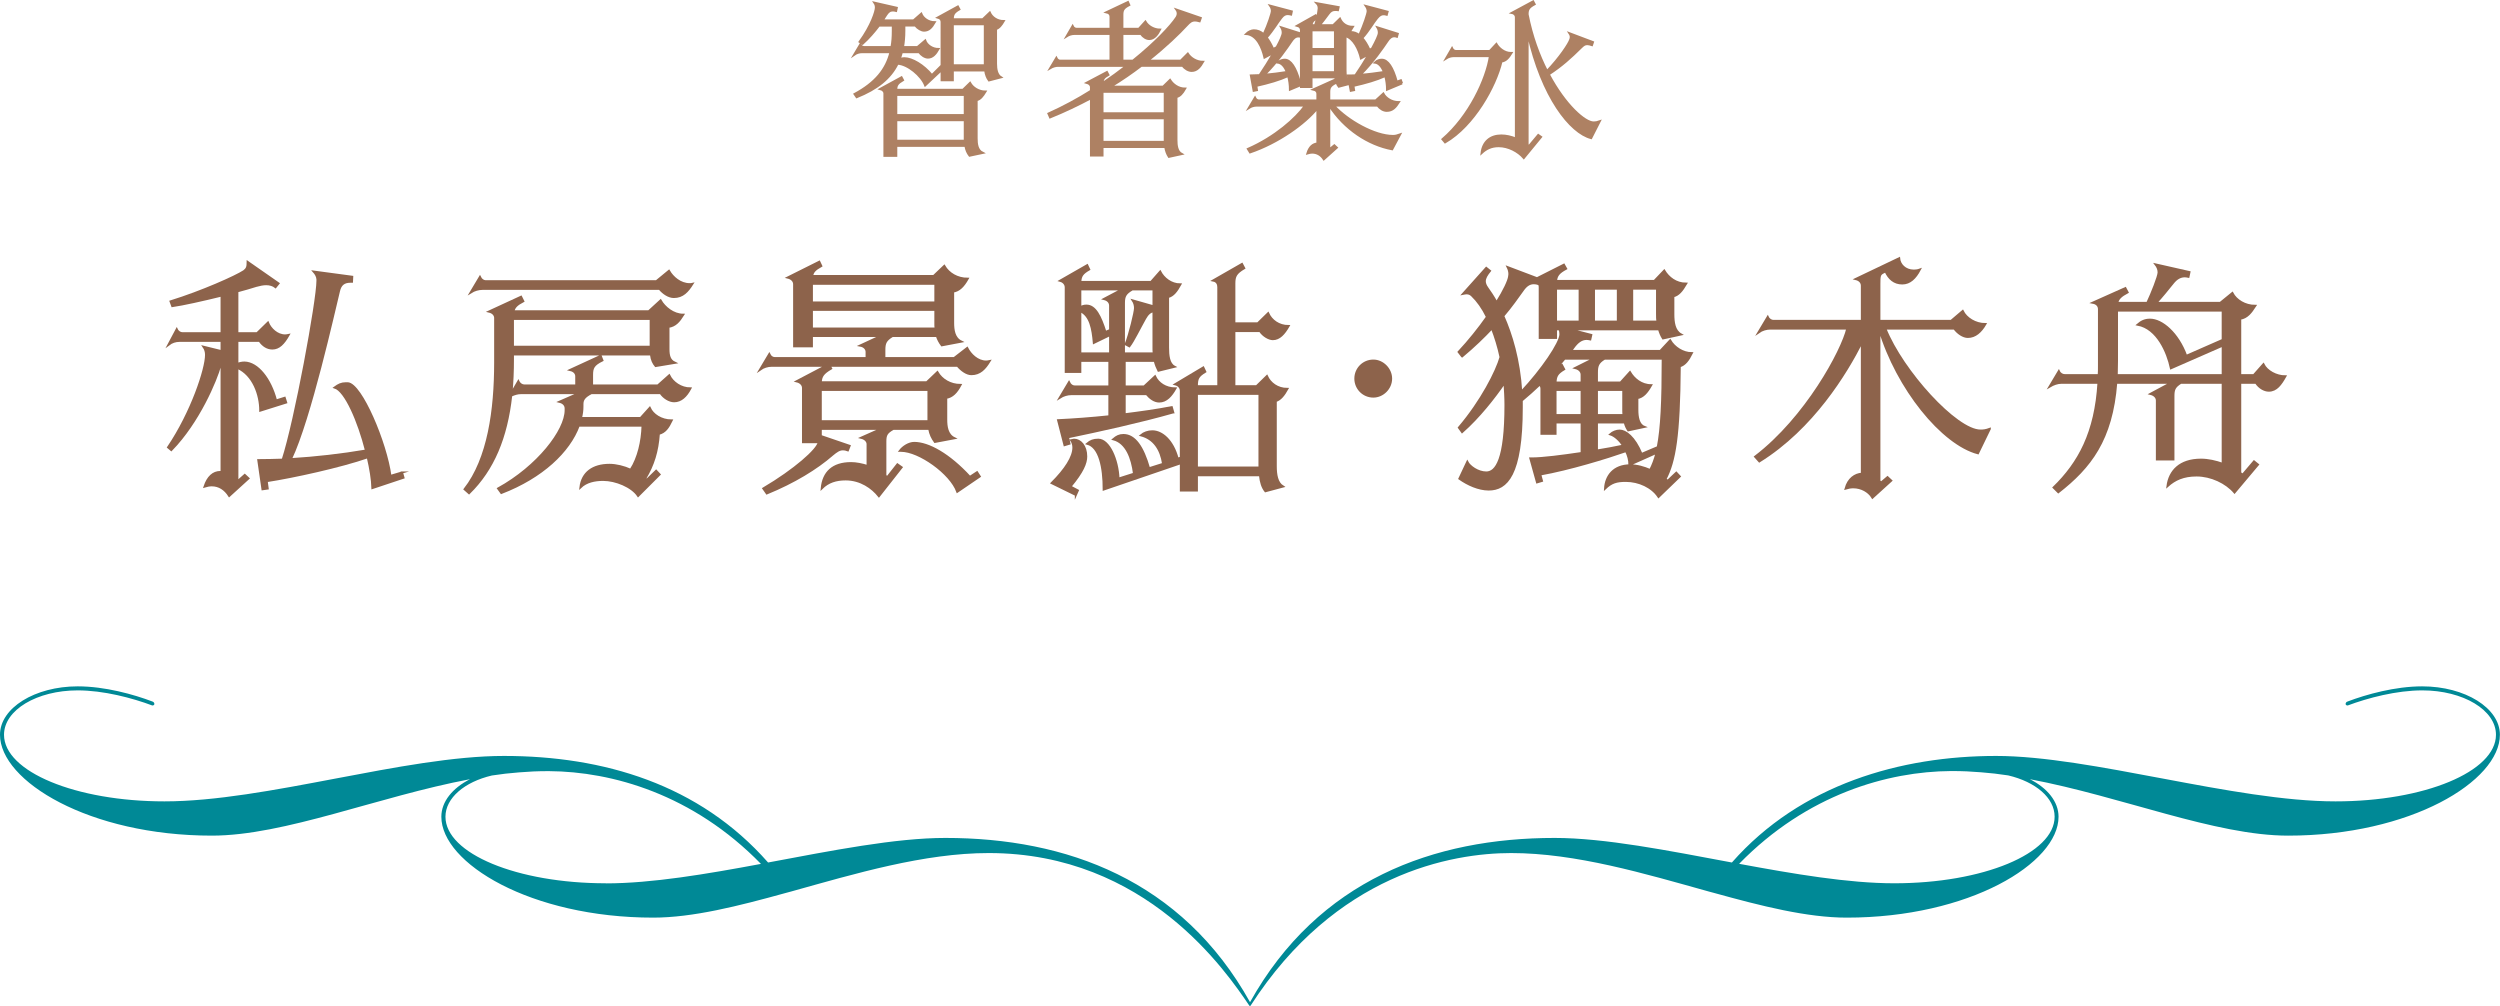
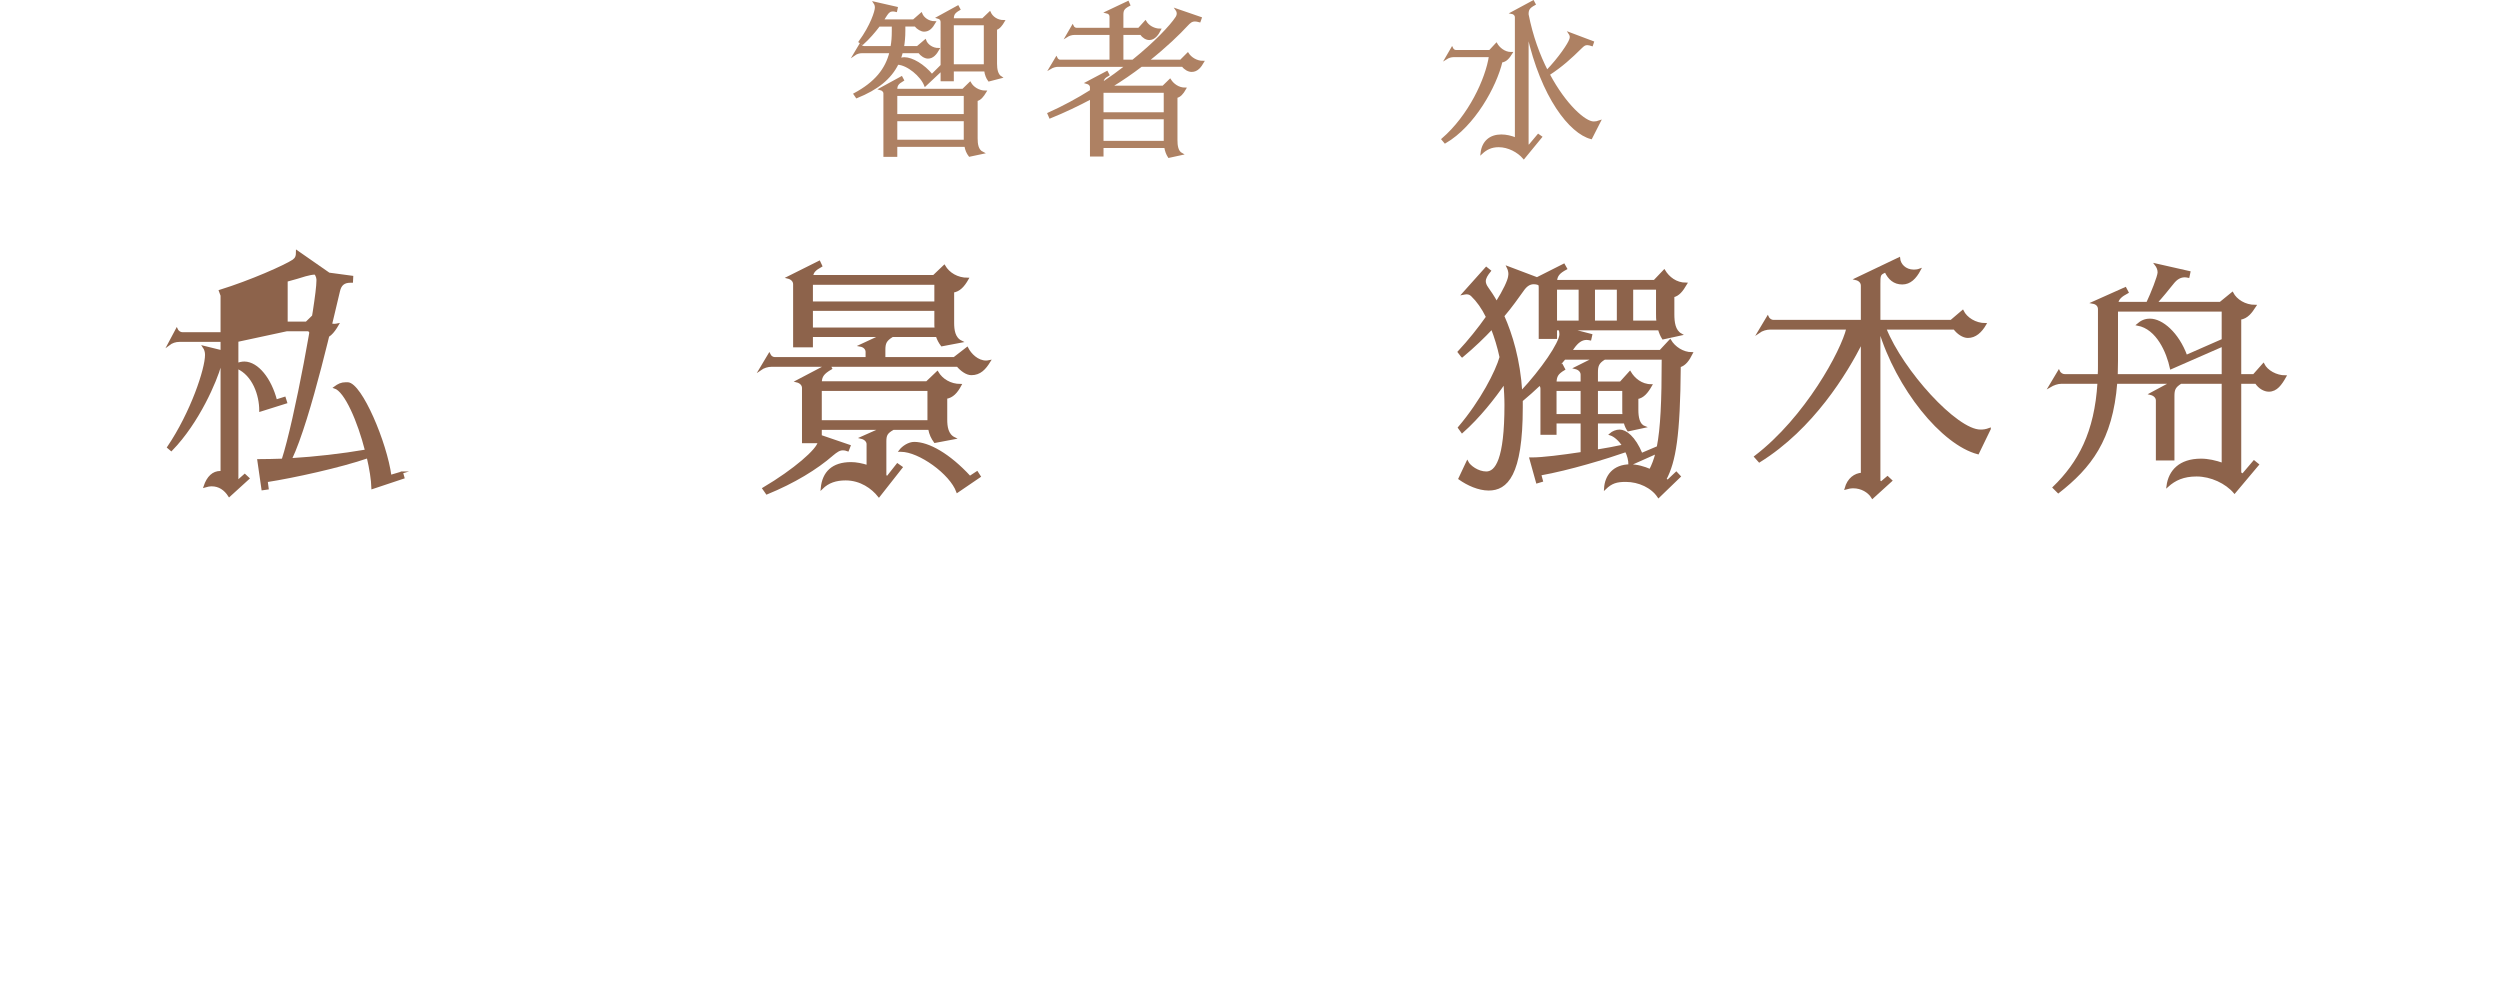
<svg xmlns="http://www.w3.org/2000/svg" id="_圖層_2" data-name="圖層 2" viewBox="0 0 304.29 122.44">
  <defs>
    <style>
      .cls-1 {
        fill: #ae8163;
        stroke: #ae8163;
      }

      .cls-1, .cls-2 {
        stroke-miterlimit: 10;
        stroke-width: .25px;
      }

      .cls-2 {
        fill: #8d634b;
        stroke: #8d634b;
      }

      .cls-3 {
        fill: #008996;
      }
    </style>
  </defs>
  <g id="G">
    <g>
      <path class="cls-1" d="M110.07,3.77c0,.7-.06,1.36-.16,1.96h1.76l.94-.8c.2.56.86,1.04,1.62,1.04-.34.6-.72,1.04-1.28,1.04-.38,0-.82-.3-1.08-.66h-2.1c-.08.3-.18.6-.28.88.08-.04.18-.08.26-.1.1-.02.22-.04.32-.04.94,0,2.34.82,3.36,2.06l1.18-1.18V2.67c0-.24-.14-.46-.46-.54l2.44-1.34.18.34c-.7.4-.8.66-.8,1.22h3.64l.86-.82c.26.58.9,1.04,1.7,1.04-.28.48-.56.84-.94.96v4.22c0,.7.12,1.36.6,1.66l-1.46.38c-.22-.3-.38-.66-.46-1.22h-3.94v1.2h-1.36v-1.26l-2,1.88c-.46-1.18-2.12-2.58-3.36-2.64-.88,1.8-2.5,3.08-4.98,4.08l-.26-.38c2.56-1.38,3.86-3,4.38-5.1h-3.48c-.32,0-.66.1-.94.3l.74-1.24c.1.22.28.32.46.32h3.34c.12-.62.16-1.26.16-1.96v-.66h-1.68c-.56.74-1.26,1.56-2,2.22l-.36-.24c1.44-1.98,1.98-3.72,1.98-4.16,0-.2-.04-.4-.18-.6l2.72.62-.08.38c-.16-.04-.28-.06-.4-.06-.34,0-.56.16-.82.56-.12.2-.26.42-.42.66h3.76l.94-.82c.22.56.88,1.04,1.64,1.04-.36.62-.7,1.02-1.3,1.02-.32,0-.78-.26-1.06-.62h-1.34v.66ZM109.09,10.93h8.12l.86-.84c.32.58,1.04,1.06,1.88,1.06-.34.56-.64.94-1.08,1.04v4.64c0,.7.08,1.46.74,1.78l-1.6.34c-.26-.34-.42-.7-.5-1.2h-8.42v1.22h-1.44v-7.6c0-.24-.2-.46-.52-.54l2.6-1.42.18.34c-.68.4-.82.64-.82,1.18ZM109.09,11.55v2.46h8.34v-2.46h-8.34ZM117.43,17.13v-2.5h-8.34v2.5h8.34ZM115.97,2.95v5h3.9V2.95h-3.9Z" />
      <path class="cls-1" d="M132.79,11.05v-.44c0-.24-.2-.46-.52-.54l2.46-1.3.18.34c-.56.32-.7.52-.72,1.02,1.04-.7,2.02-1.42,2.92-2.12h-8.34c-.3,0-.64.1-.94.28l.74-1.24c.1.22.3.34.46.34h6.14v-3.26h-4.42c-.3,0-.64.1-.92.28l.72-1.24c.1.22.3.34.48.34h4.14v-1.48c0-.24-.14-.46-.5-.54l2.62-1.24.16.36c-.74.38-.84.64-.84,1.22v1.68h2l.8-.88c.34.58,1.06.98,1.78.98-.28.56-.7,1.14-1.3,1.14-.36,0-.76-.24-1.02-.62h-2.26v3.26h1.28c2.68-2.16,4.6-4.18,5.32-5.28.08-.12.14-.3.14-.46,0-.18-.06-.34-.16-.48l2.96,1.02-.14.4c-.22-.06-.4-.1-.56-.1-.44,0-.68.24-.98.56-.96,1.04-2.56,2.6-4.76,4.34h4l.86-.86c.36.56,1.08,1,1.86,1-.32.56-.72,1.1-1.38,1.1-.38,0-.82-.24-1.1-.62h-5.04c-1.1.84-2.34,1.7-3.72,2.54h6.38l.84-.82c.34.54,1,1.06,1.84,1.06-.34.6-.64.92-1.06,1.02v5.24c0,.66.08,1.4.64,1.7l-1.56.34c-.22-.34-.36-.7-.44-1.2h-7.64v1.04h-1.4v-6.98c-1.54.82-3.2,1.62-4.98,2.34l-.2-.46c1.82-.82,3.56-1.76,5.18-2.78ZM134.19,11.17v2.62h7.58v-2.62h-7.58ZM141.77,17.27v-2.88h-7.58v2.88h7.58Z" />
-       <path class="cls-1" d="M170.65,10.15l-1.82.76c0-.56-.08-1.14-.22-1.66-1.06.48-2.36.86-3.88,1.2l.08.52-.4.08-.16-.84-1.3.34c-.2-.26-.34-.62-.42-1.14h-2.9v1.18h-1.28v-.24l-1.34.56c0-.56-.08-1.14-.22-1.66-1.06.48-2.36.86-3.88,1.2l.08.52-.4.08-.34-1.86c.32,0,.68-.02,1.06-.04.5-.74,1.16-1.78,1.72-2.74l-1.12.6c-.28-1.22-.92-2.78-2.24-2.88.26-.26.66-.44.94-.44.42,0,.82.14,1.2.48.56-1.2,1-2.56,1-2.84,0-.22-.08-.44-.22-.64l2.64.7-.08.38c-.16-.04-.3-.06-.42-.06-.28,0-.52.12-.78.46-.44.54-.98,1.5-1.78,2.4.26.34.54.8.8,1.4l.42-.22c.44-.8.74-1.48.74-1.76,0-.24-.06-.46-.18-.66l2.4.76v-.42c0-.24-.14-.46-.46-.54l2.24-1.26.16.36c-.48.26-.62.46-.66.84h.44c.24-.7.4-1.56.44-2.04,0-.2-.04-.44-.24-.64l2.66.48-.08.36c-.12-.02-.24-.02-.32-.02-.36,0-.58.12-.84.48-.44.6-.74.98-1.06,1.38h1.64l.82-.8c.26.58.78,1,1.58,1-.16.28-.32.52-.5.68.1-.02.2-.04.28-.04.32,0,.64.1,1,.36.56-1.22,1.02-2.62,1.02-2.9,0-.22-.08-.44-.22-.64l2.64.7-.1.36c-.14-.04-.26-.06-.38-.06-.3,0-.52.14-.8.48-.46.54-.98,1.52-1.8,2.42.3.34.6.8.88,1.44l.3-.16c.48-.88.84-1.62.84-1.92,0-.24-.06-.46-.18-.66l2.48.78-.1.36c-.12-.04-.22-.06-.32-.06-.34,0-.6.22-.86.62-.5.74-1.68,2.5-3.28,4.08.92-.06,1.96-.2,2.88-.34-.24-.64-.62-1.1-1.1-1.16.28-.26.58-.34.84-.34.72,0,1.36.94,1.82,2.68l.5-.18.14.38ZM161.79,12.85v5.22s.06.04.08.06l.54-.44.3.28-1.58,1.42c-.32-.5-.8-.82-1.42-.82-.18,0-.38.04-.58.1.24-.8.68-1.16,1.22-1.2v-4.3c-1.5,1.88-4.78,4.22-8.2,5.38l-.26-.42c3.3-1.44,5.88-3.74,6.96-5.28h-5.9c-.32,0-.66.1-.94.28l.74-1.24c.1.22.3.34.46.34h7.14v-.82c0-.24-.14-.44-.5-.52l2.62-1.18.16.36c-.74.36-.84.62-.84,1.16v1h5.66l.92-.84c.3.56,1.02,1.04,1.84,1.04h.06c-.4.62-.76,1.06-1.48,1.06-.42,0-.82-.26-1.12-.64h-5.32c1.68,1.84,4.96,3.7,7.2,3.7.3,0,.52-.06.86-.18l-.96,1.8c-2.9-.54-5.82-2.46-7.66-5.32ZM158.35,9.89v-5.4c-.12-.04-.22-.06-.32-.06-.34,0-.6.22-.86.62-.5.74-1.68,2.48-3.26,4.06.88-.08,1.86-.2,2.72-.34-.24-.64-.62-1.1-1.1-1.16.28-.26.6-.34.84-.34.72,0,1.36.94,1.82,2.68l.16-.06ZM159.63,3.69v2.28h2.86v-2.28h-2.86ZM162.49,8.79v-2.2h-2.86v2.2h2.86ZM164.97,9.17c.48-.7,1.1-1.66,1.64-2.58l-.96.52c-.26-1.12-.9-2.44-1.88-2.72v4.2c0,.62.08,1.22.46,1.52l-.16-.92c.28,0,.58,0,.9-.02Z" />
      <path class="cls-1" d="M181.35,6.83h-4.42c-.3,0-.64.1-.92.28l.72-1.24c.1.22.3.34.48.34h4.12l.8-.86c.3.52.98,1.1,1.76,1.1h.08c-.34.54-.64.96-1.22,1.04-.7,2.98-3.34,7.8-6.86,9.84l-.32-.38c3.28-2.82,5.36-7.32,5.78-10.12ZM193.97,14.91c.24,0,.46-.04.74-.14l-1.04,2.04c-2.54-.66-5.98-4.98-7.7-12.66l-.04.02v13.46c.06.04.12.1.18.14l1.12-1.34.34.24-2.1,2.56c-.68-.8-1.88-1.44-3.06-1.44-.92,0-1.54.34-2.08.84.16-1.4,1.08-2.14,2.4-2.14.58,0,1.2.14,1.78.38V2.09c0-.22-.16-.46-.5-.52l2.6-1.4.18.34c-.74.4-.86.66-.86,1.24.52,2.66,1.38,4.98,2.36,6.9,1.54-1.6,2.68-3.32,2.84-3.84.04-.1.06-.2.06-.3,0-.14-.04-.28-.16-.46l2.86,1.08-.12.36c-.24-.08-.42-.12-.58-.12-.28,0-.46.12-.76.42-1.26,1.24-2.3,2.2-3.92,3.26,2,3.76,4.4,5.86,5.46,5.86Z" />
-       <path class="cls-2" d="M28.89,41.49v2.82c.27-.12.57-.18.87-.18,1.59.03,3.15,1.98,3.84,4.62l1.05-.33.18.57-3.15.99c0-1.92-.84-4.35-2.79-5.22v13.62c.03.06.09.09.12.12l.78-.69.45.42-2.34,2.13c-.51-.81-1.23-1.29-2.13-1.29-.27,0-.57.06-.87.15.39-1.17,1.05-1.77,1.92-1.77h.15v-13.38c-.06.12-.12.27-.18.45-.48,1.74-2.58,6.81-5.94,10.26l-.39-.33c2.88-4.26,4.62-9.54,4.62-11.25,0-.36-.09-.69-.3-.99l2.19.54v-1.26h-5.13c-.48,0-.93.15-1.32.45l.99-1.86c.15.33.45.48.69.48h4.77v-4.59c-2.31.57-4.74,1.11-6,1.29l-.21-.57c3.78-1.17,7.95-3.03,8.94-3.69.36-.27.45-.51.45-1.11l3.75,2.61-.36.45c-.3-.24-.69-.36-1.14-.36-.39,0-.78.09-1.23.21-.63.21-1.41.42-2.28.66v5.1h2.4l1.32-1.29c.3.75,1.11,1.56,2.1,1.56.15,0,.27-.03.42-.06-.6,1.05-1.17,1.65-1.98,1.65-.6,0-1.14-.33-1.56-.93h-2.7ZM48.93,57.51l.18.63-3.78,1.26c-.03-1.02-.24-2.34-.57-3.75-3.3,1.14-9,2.4-12.3,2.91l.12.9-.63.09-.51-3.54c.96,0,1.95-.03,2.97-.06,1.53-4.68,4.23-19.38,4.23-21.78v-.18c-.03-.36-.21-.66-.45-.93l4.68.63-.03.6h-.18c-.78,0-1.23.33-1.41,1.17-.57,2.31-3.51,15.54-5.85,20.43,3-.18,6.18-.54,9.15-1.05-.9-3.54-2.49-7.26-3.81-7.68.45-.33.81-.51,1.35-.51h.24c1.62.09,4.65,7.23,5.19,11.28l1.41-.42Z" />
-       <path class="cls-2" d="M76.77,57.18c.93-1.47,1.38-3.42,1.44-5.37h-7.77c-1.17,3.15-4.44,6.27-9.42,8.19l-.39-.54c4.83-2.67,8.22-7.05,8.22-9.54v-.21c0-.36-.24-.69-.75-.81l2.4-1.05h-7.11c-.39,0-.78.12-1.17.3-.57,5.13-2.19,9-5.13,11.88l-.54-.48c2.91-3.72,3.72-9.66,3.72-15.42v-5.43c0-.33-.24-.66-.75-.78l3.9-1.8.27.54c-.81.42-1.11.75-1.2,1.23h16.47l1.44-1.32c.48.84,1.56,1.74,2.76,1.74-.51.81-.96,1.35-1.8,1.47v2.7c0,.78.12,1.38.78,1.68l-2.34.39c-.27-.33-.48-.69-.57-1.41h-16.8v.57c0,1.47-.06,2.82-.18,4.14l.84-1.44c.15.33.45.51.72.51h6.33v-1.11c0-.33-.21-.66-.75-.78l3.72-1.71.21.54c-1.11.54-1.26.93-1.26,1.8v1.26h8.01l1.38-1.23c.42.87,1.44,1.59,2.58,1.59-.51.96-1.14,1.56-1.98,1.56-.6,0-1.29-.45-1.65-.99h-8.43c-.87.45-1.08.81-1.08,1.35v.27c0,.48-.06.93-.18,1.41h7.26l1.11-1.23c.36.81,1.38,1.53,2.67,1.53-.42.87-.81,1.44-1.56,1.62-.15,2.13-.66,3.78-1.65,5.43l.18.18,1.14-1.11.42.45-2.61,2.61c-.75-1.14-2.73-1.95-4.26-1.95-1.02,0-2.04.21-2.76.9.21-1.77,1.5-2.73,3.54-2.73.81,0,1.74.24,2.58.6ZM80.28,35.16h-21.57c-.45,0-.99.15-1.41.42l1.11-1.86c.15.33.45.51.69.51h20.79l1.53-1.26c.45.78,1.38,1.62,2.52,1.62.12,0,.21,0,.33-.03-.57.9-1.17,1.59-2.25,1.59-.63,0-1.29-.45-1.74-.99ZM62.43,38.82v3.39h16.77v-3.39h-16.77Z" />
+       <path class="cls-2" d="M28.89,41.49v2.82c.27-.12.57-.18.87-.18,1.59.03,3.15,1.98,3.84,4.62l1.05-.33.18.57-3.15.99c0-1.92-.84-4.35-2.79-5.22v13.62c.03.06.09.09.12.12l.78-.69.45.42-2.34,2.13c-.51-.81-1.23-1.29-2.13-1.29-.27,0-.57.06-.87.15.39-1.17,1.05-1.77,1.92-1.77h.15v-13.38c-.06.12-.12.27-.18.45-.48,1.74-2.58,6.81-5.94,10.26l-.39-.33c2.88-4.26,4.62-9.54,4.62-11.25,0-.36-.09-.69-.3-.99l2.19.54v-1.26h-5.13c-.48,0-.93.15-1.32.45l.99-1.86c.15.33.45.48.69.48h4.77v-4.59l-.21-.57c3.78-1.17,7.95-3.03,8.94-3.69.36-.27.45-.51.45-1.11l3.75,2.61-.36.45c-.3-.24-.69-.36-1.14-.36-.39,0-.78.09-1.23.21-.63.21-1.41.42-2.28.66v5.1h2.4l1.32-1.29c.3.75,1.11,1.56,2.1,1.56.15,0,.27-.03.42-.06-.6,1.05-1.17,1.65-1.98,1.65-.6,0-1.14-.33-1.56-.93h-2.7ZM48.93,57.51l.18.63-3.78,1.26c-.03-1.02-.24-2.34-.57-3.75-3.3,1.14-9,2.4-12.3,2.91l.12.9-.63.09-.51-3.54c.96,0,1.95-.03,2.97-.06,1.53-4.68,4.23-19.38,4.23-21.78v-.18c-.03-.36-.21-.66-.45-.93l4.68.63-.03.6h-.18c-.78,0-1.23.33-1.41,1.17-.57,2.31-3.51,15.54-5.85,20.43,3-.18,6.18-.54,9.15-1.05-.9-3.54-2.49-7.26-3.81-7.68.45-.33.81-.51,1.35-.51h.24c1.62.09,4.65,7.23,5.19,11.28l1.41-.42Z" />
      <path class="cls-2" d="M105.48,43.59v-.75c0-.36-.27-.69-.78-.78l2.52-1.17h-8.4v1.26h-2.16v-7.56c0-.36-.27-.69-.78-.81l3.84-1.92.24.51c-.81.45-1.05.75-1.11,1.23h14.79l1.29-1.23c.54.93,1.59,1.56,2.85,1.56-.51.9-1.02,1.44-1.77,1.56v3.78c0,.9.12,1.89.99,2.31l-2.37.45c-.27-.36-.45-.69-.6-1.14h-5.4c-.84.51-.99.87-.99,1.71v.99h8.49l1.59-1.23c.39.78,1.26,1.65,2.31,1.65.15,0,.27-.03.42-.06-.57.93-1.17,1.59-2.22,1.59-.57,0-1.23-.48-1.68-1.02h-15.57l.18.33c-.99.57-1.23.96-1.26,1.68h12.9l1.29-1.23c.54.93,1.59,1.56,2.82,1.56-.48.9-.99,1.44-1.74,1.56v2.64c0,.87.12,1.86.99,2.28l-2.37.45c-.33-.45-.57-.93-.69-1.59h-4.38c-.81.45-.96.75-.96,1.53v4.17c.09.06.15.12.24.18l1.23-1.56.51.36-2.76,3.51c-.81-1.02-2.22-2.04-4.05-2.04-1.17,0-2.13.3-2.91,1.08.18-1.92,1.32-3.06,3.57-3.06.63,0,1.35.15,2.01.36v-2.67c0-.33-.27-.66-.78-.78l2.43-1.08h-7.35v.87l3.51,1.2-.21.54c-.24-.09-.42-.12-.6-.12-.45,0-.78.24-1.29.66-1.92,1.68-4.68,3.36-7.98,4.71l-.42-.6c3.81-2.25,6.63-4.74,6.75-5.64h-1.92v-6.6c0-.36-.27-.69-.78-.81l3.6-1.89h-6.63c-.48,0-.99.15-1.41.45l1.11-1.86c.15.33.42.48.69.48h11.16ZM98.82,34.54v2.28h15.03v-2.28h-15.03ZM98.82,39.99h15.06c-.03-.21-.03-.45-.03-.69v-1.59h-15.03v2.28ZM99.9,47.46v3.81h13.11v-3.81h-13.11ZM118.05,58.05l.87-.57.33.51-2.73,1.86c-.81-2.25-4.65-4.98-6.84-4.98h-.15c.39-.51,1.11-.96,1.74-.96,1.74,0,4.23,1.38,6.78,4.14Z" />
-       <path class="cls-2" d="M130.95,60.24l-2.94-1.44c1.68-1.68,2.64-3.18,2.64-4.32,0-.33-.09-.63-.27-.9.12-.03.24-.03.36-.06.75,0,1.47.75,1.47,2.04,0,.81-.42,1.86-1.92,3.66l.9.48-.24.54ZM142.8,50.19c-4.11,1.17-8.94,2.22-12.81,3.03l.18.78-.6.18-.78-3.03c1.86-.09,3.99-.24,6.24-.48v-2.7h-4.62c-.48,0-.99.15-1.41.42l1.11-1.86c.15.33.42.51.69.51h4.23v-3.12h-3.54v1.35h-1.77v-10.29c0-.36-.24-.69-.69-.81l3.3-1.89.24.51c-.84.48-1.05.81-1.08,1.53h8.61l1.11-1.26c.42.81,1.32,1.56,2.46,1.56-.45.81-.87,1.38-1.5,1.53v6.15c0,.96.09,1.98.78,2.34l-1.95.48c-.18-.36-.33-.72-.45-1.2h-3.66v3.12h2.37l1.32-1.23c.39.84,1.29,1.47,2.49,1.47-.51.9-1.11,1.59-1.98,1.59-.57,0-1.11-.39-1.53-.9h-2.67v2.46c1.92-.24,3.87-.51,5.73-.87l.18.63ZM131.49,37.41c.24-.15.48-.21.75-.21,1.08,0,1.71,1.32,2.31,3.21l.57-.24v-2.97c0-.36-.24-.69-.75-.81l2.22-1.17h-5.1v2.19ZM131.49,43.02h3.63v-2.25l-1.98.96c-.15-1.71-.42-3.3-1.65-3.87v5.16ZM150.24,40.29v6.72h2.7l1.26-1.23c.39.87,1.29,1.56,2.49,1.56-.42.75-.84,1.29-1.41,1.47v7.92c0,1.05.15,2.04.87,2.49l-2.13.57c-.36-.45-.57-1.05-.66-1.95h-7.68v1.86h-1.95v-3.33l-9.39,3.21c0-2.73-.51-5.19-2.01-5.58.39-.33.75-.48,1.35-.48,1.32,0,2.37,2.46,2.46,4.74l1.89-.6c-.24-1.92-.93-3.78-2.52-4.2.39-.33.72-.51,1.23-.51,1.38,0,2.37,1.44,3.12,4.05l1.71-.54c-.27-1.77-1.11-3.06-2.7-3.48.36-.3.87-.48,1.38-.48,1.17,0,2.49,1.08,3.09,3.33l.39-.12v-8.13c0-.36-.21-.69-.69-.81l3.42-2.04.24.51c-.9.54-1.02.87-1.02,1.74v.03h2.61v-12.06c0-.36-.15-.72-.63-.81l3.51-2.01.27.51c-1.02.6-1.2.99-1.2,1.86v4.86h2.85l1.26-1.23c.39.87,1.29,1.56,2.49,1.56-.54.93-1.11,1.59-1.92,1.59-.45,0-1.17-.39-1.56-.99h-3.12ZM137.82,35.22c-.84.48-1.02.84-1.02,1.65v6.15h3.63c-.03-.24-.03-.48-.03-.78v-4.35c-.39.03-.72.33-1.02.87-.66,1.17-1.41,2.73-1.92,3.39l-.45-.24c.48-1.2,1.14-3.93,1.14-4.41,0-.33-.09-.66-.27-.93l2.52.72v-2.07h-2.58ZM145.68,47.94v8.97h7.62v-8.97h-7.62Z" />
-       <path class="cls-2" d="M169.32,46.08c0,1.2-1.02,2.19-2.16,2.19-1.23,0-2.19-.99-2.19-2.19s.96-2.19,2.19-2.19c1.14,0,2.16,1.02,2.16,2.19Z" />
      <path class="cls-2" d="M177.96,43.38l-.42-.54c1.26-1.35,2.46-2.85,3.45-4.26-.54-1.11-1.17-1.98-1.83-2.61-.18-.18-.39-.27-.66-.27-.12,0-.27.03-.42.06l2.82-3.15.45.36c-.39.48-.63.87-.63,1.26,0,.24.09.51.33.84.3.42.69.99,1.11,1.74.9-1.44,1.47-2.64,1.53-3.18,0-.09.03-.18.03-.27,0-.3-.09-.6-.21-.84l3.57,1.35,3.27-1.65.27.48c-.9.48-1.17.84-1.23,1.5h11.97l1.2-1.26c.51.84,1.41,1.59,2.67,1.59-.51.87-.93,1.38-1.56,1.53v2.19c0,.96.12,2.01.93,2.46l-2.19.48c-.21-.33-.36-.69-.48-1.11h-10.92l2.67.69-.12.54c-.15-.03-.3-.06-.45-.06-.6,0-1.11.36-1.62,1.08-.09.12-.18.27-.3.39h10.89l1.2-1.29c.51.87,1.56,1.56,2.64,1.56-.42.84-.84,1.41-1.47,1.59-.06,8.49-.6,11.58-1.74,13.74.09.06.18.15.27.21l1.05-.99.42.45-2.58,2.49c-.78-1.2-2.37-1.95-3.99-1.95-1.11,0-1.74.18-2.52.93.09-1.53,1.05-2.82,3.06-2.82.84,0,1.65.24,2.43.57.3-.57.57-1.26.78-2.1l-3.3,1.47c0-.57-.15-1.14-.42-1.68-2.31.81-6.9,2.22-10.44,2.85l.21.78-.6.18-.81-2.91h.18c1.32,0,3.66-.3,6.06-.66v-3.72h-3.18v1.38h-1.71v-5.49c0-.18-.06-.36-.21-.51-.72.69-1.44,1.32-2.19,1.95v.84c0,8.28-1.86,9.99-4.02,9.99-1.23,0-2.55-.6-3.57-1.32l.96-2.04c.27.54,1.29,1.29,2.31,1.29,1.2,0,2.34-1.56,2.34-8.22,0-.9-.06-1.83-.12-2.7-1.26,1.83-3.09,4.17-5.16,6l-.39-.54c2.76-3.24,4.59-6.87,5.07-8.58-.27-1.26-.63-2.43-1.05-3.51-.99,1.05-2.16,2.19-3.63,3.42ZM182.97,38.46c.99,2.22,1.95,5.34,2.19,9.24,2.49-2.64,4.77-5.97,4.77-7.02,0-.21-.03-.42-.12-.6h-.42v1.05h-1.98v-6.21c0-.12-.03-.24-.09-.33-.24-.09-.45-.12-.63-.12-.54,0-.96.3-1.35.87-.63.87-1.35,1.92-2.37,3.12ZM190.44,43.65c-.33.42-.75.87-1.14,1.29l.81-.51.27.51c-.87.51-1.02.87-1.05,1.62h3.18v-.96c0-.36-.27-.69-.78-.81l2.28-1.14h-3.57ZM192.51,50.52v-3.06h-3.18v3.06h3.18ZM189.39,39.15h2.88v-4.02h-2.88v4.02ZM194.01,39.15h2.91v-4.02h-2.91v4.02ZM195.3,43.65c-.81.48-.93.9-.93,1.68v1.23h2.88l1.14-1.26c.48.81,1.38,1.59,2.58,1.59-.51.9-.99,1.44-1.68,1.56v1.44c0,.87.15,1.8.84,2.07l-1.95.42c-.18-.27-.33-.57-.42-.96h-3.39v3.42c1.14-.18,2.25-.39,3.21-.6-.45-.66-1.02-1.2-1.59-1.38.3-.27.75-.45,1.14-.45.72,0,1.8.75,2.67,2.85l1.98-.84c.45-2.28.6-5.58.6-10.77h-7.08ZM197.58,49.83v-2.37h-3.21v3.06h3.24c-.03-.21-.03-.45-.03-.69ZM198.66,35.13v4.02h3.09c-.06-.3-.06-.6-.06-.96v-3.06h-3.03Z" />
      <path class="cls-2" d="M242.19,52.2l-1.44,2.97c-4.35-1.14-9.84-7.89-12-15.09v18.48c.09.06.15.12.21.18l.78-.66.45.42-2.28,2.07c-.45-.75-1.35-1.26-2.34-1.26-.3,0-.63.06-.93.15.33-1.2,1.14-1.74,1.98-1.8v-16.02c-1.92,3.78-5.97,10.47-12.48,14.52l-.51-.57c6.21-4.74,10.59-12.9,11.22-15.6h-9.39c-.45,0-.99.15-1.41.45l1.11-1.86c.15.33.45.48.69.48h10.77v-4.29c0-.36-.24-.69-.75-.81l5.28-2.52c.06.75.72,1.5,1.8,1.5.21,0,.48-.03.72-.12-.54,1.02-1.2,1.68-2.13,1.68-.99,0-1.62-.57-2.04-1.47l-.36.18c-.36.21-.39.42-.39,1.35v4.5h8.73l1.41-1.2c.42.87,1.53,1.59,2.76,1.59-.54.93-1.23,1.56-2.13,1.56-.57,0-1.23-.45-1.65-1.02h-8.4c2.07,5.19,8.64,12.42,11.58,12.42.36,0,.66-.03,1.14-.21Z" />
      <path class="cls-2" d="M250.89,46.59c-.45,0-.96.18-1.41.45l1.11-1.86c.15.33.45.48.72.48h4.14c.03-.36.03-.72.03-1.11v-6.93c0-.36-.24-.69-.75-.78l3.96-1.77.27.51c-.84.45-1.17.78-1.26,1.29h3.66c.54-1.14,1.38-3.24,1.38-3.72,0-.36-.15-.69-.36-.96l4.11.93-.12.57c-.15-.03-.3-.06-.45-.06-.51,0-.99.24-1.44.81-.57.72-1.38,1.71-2.04,2.43h7.8l1.47-1.2c.45.87,1.53,1.56,2.79,1.56-.54.84-1.02,1.44-1.83,1.56v6.87h1.65l1.17-1.32c.42.84,1.56,1.47,2.67,1.47-.54.96-1.08,1.74-2.01,1.74-.54,0-1.17-.36-1.56-.96h-1.92v10.98c.09.06.21.15.3.21l1.38-1.62.48.39-2.85,3.39c-1.02-1.2-2.85-2.07-4.62-2.07-1.59,0-2.64.48-3.54,1.29.24-1.83,1.5-3.21,4.08-3.21.87,0,1.77.21,2.64.51v-9.87h-5.1c-.78.48-.9.84-.9,1.62v7.71h-2.01v-7.17c0-.36-.27-.69-.78-.81l2.52-1.35h-6.69c-.54,6.96-3.18,10.29-7.05,13.32l-.57-.57c3.09-3,5.1-6.69,5.46-12.75h-4.53ZM257.64,45.66h12.9v-3.6l-6.3,2.76c-.42-1.95-1.65-4.86-4.05-5.31.42-.36.84-.6,1.5-.6,1.44,0,3.39,1.62,4.41,4.41l4.44-1.95v-3.57h-12.87v6.12c0,.6-.03,1.17-.03,1.74Z" />
    </g>
-     <path class="cls-3" d="M294.83,83.54c-3.31,0-6.81.98-9.08,1.84-.19.06-.25.19-.25.31s.13.18.25.18c2.45-.92,5.95-1.84,9.08-1.84,4.98,0,8.97,2.4,8.97,5.4,0,4.49-8.72,8.11-19.53,8.11-12.34,0-29.77-5.53-41.32-5.53s-23.77,3.44-32.15,12.97c-7.76-1.45-15.48-2.99-21.58-2.99-14.68,0-28.76,5.09-37.07,19.99h0c-8.31-14.9-22.39-19.99-37.08-19.99-6.1,0-13.82,1.54-21.58,2.99-8.38-9.53-20.06-12.97-32.15-12.97s-28.98,5.53-41.32,5.53c-10.81,0-19.53-3.62-19.53-8.11,0-3,3.99-5.4,8.97-5.4,3.13,0,6.63.92,9.08,1.84.12,0,.25-.06.25-.18s-.06-.25-.25-.31c-2.27-.86-5.77-1.84-9.08-1.84-5.22,0-9.46,2.64-9.46,5.89,0,5.65,10.87,12.28,25.79,12.28,8.85,0,20.23-4.76,31.42-6.87-2.13,1.08-3.49,2.73-3.49,4.57,0,5.65,10.87,12.28,25.79,12.28,4.8,0,10.34-1.4,16.19-3.02.19-.05.37-.1.56-.15,7.85-2.19,16.22-4.69,24.09-4.69,19.21,0,28.98,14.54,31.72,18.58.04.06.12.05.15-.01,10.37-16.09,24.51-18.57,31.71-18.57,7.87,0,16.24,2.5,24.09,4.69.19.05.37.1.56.15,5.85,1.62,11.39,3.02,16.19,3.02,14.92,0,25.79-6.63,25.79-12.28,0-1.84-1.36-3.49-3.49-4.57,11.19,2.11,22.57,6.87,31.42,6.87,14.92,0,25.79-6.63,25.79-12.28,0-3.25-4.24-5.89-9.46-5.89ZM73.74,107.51c-10.81,0-19.52-3.62-19.52-8.1,0-2.29,2.33-4.24,5.65-5.02,1.11-.17,2.21-.3,3.31-.38h0c1.16-.1,2.31-.15,3.45-.15h.21c7.64.05,17.5,2.8,25.78,11.29-6.65,1.24-13.29,2.37-18.88,2.37ZM250.08,99.41c0,4.48-8.72,8.1-19.52,8.1-5.59,0-12.23-1.14-18.88-2.37,8.28-8.49,18.14-11.24,25.78-11.29h.21c1.14,0,2.29.05,3.45.15h0c1.1.08,2.19.21,3.31.38,3.32.78,5.65,2.72,5.65,5.02Z" />
  </g>
</svg>